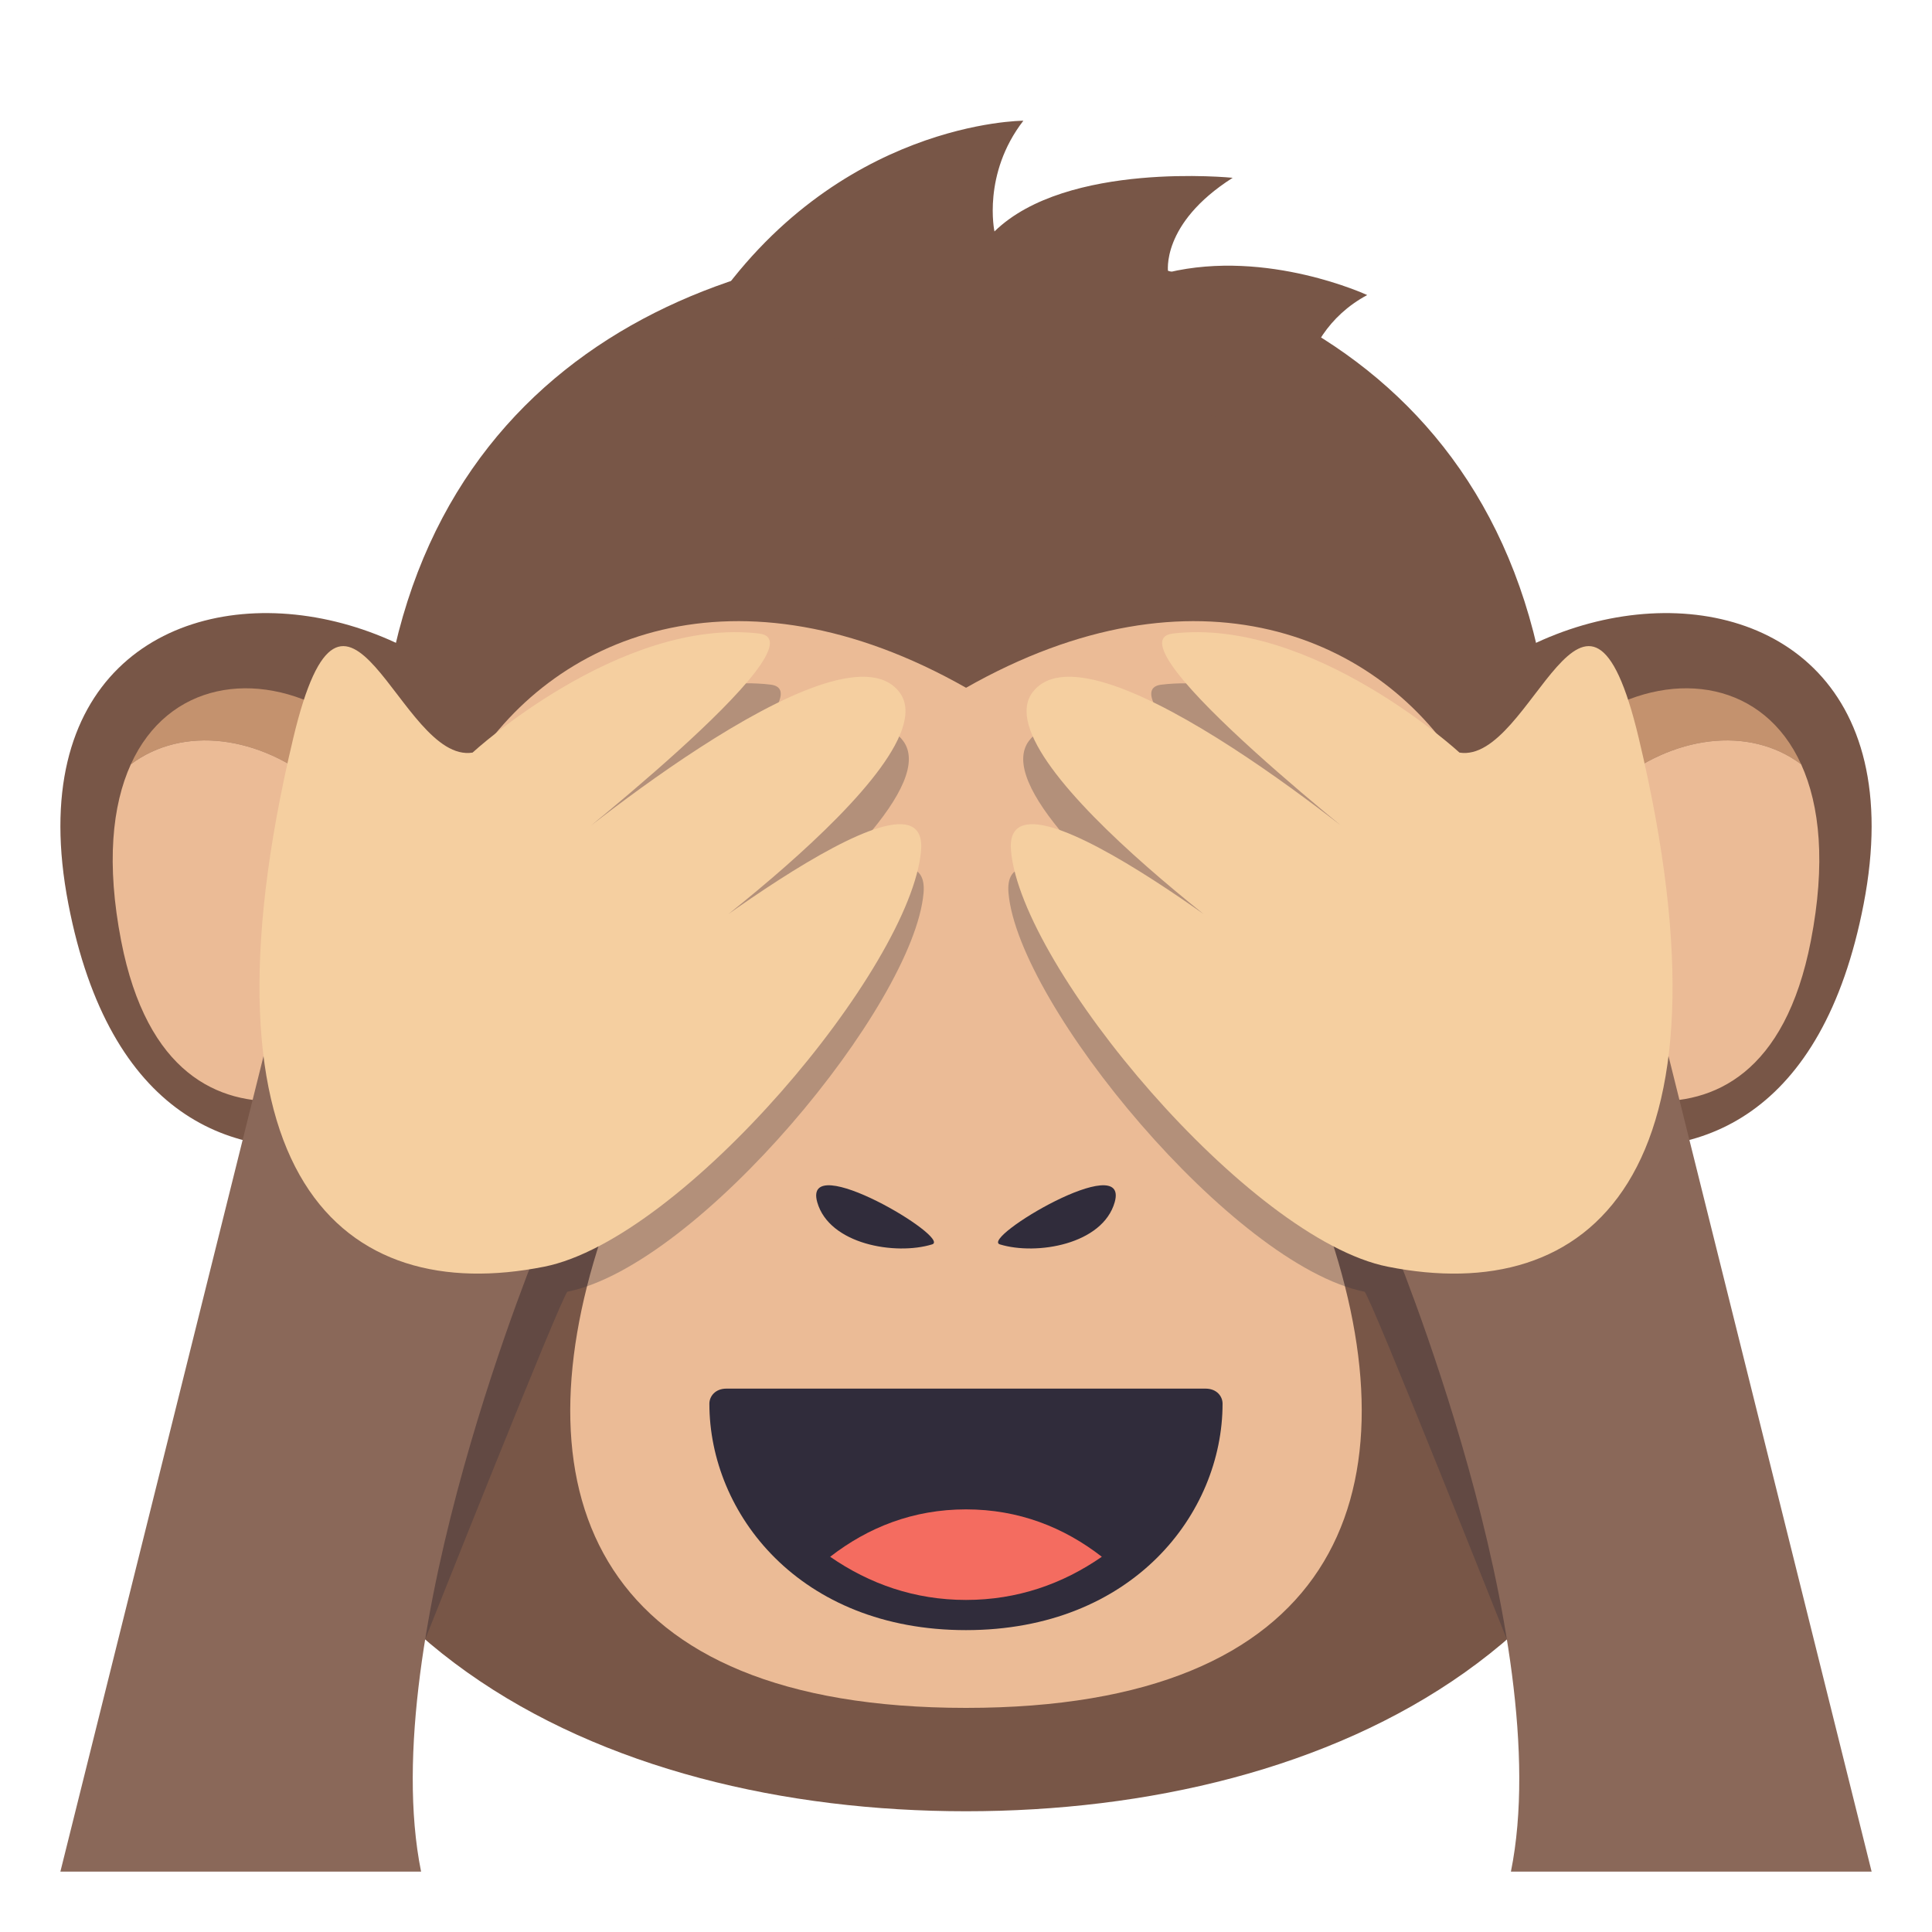
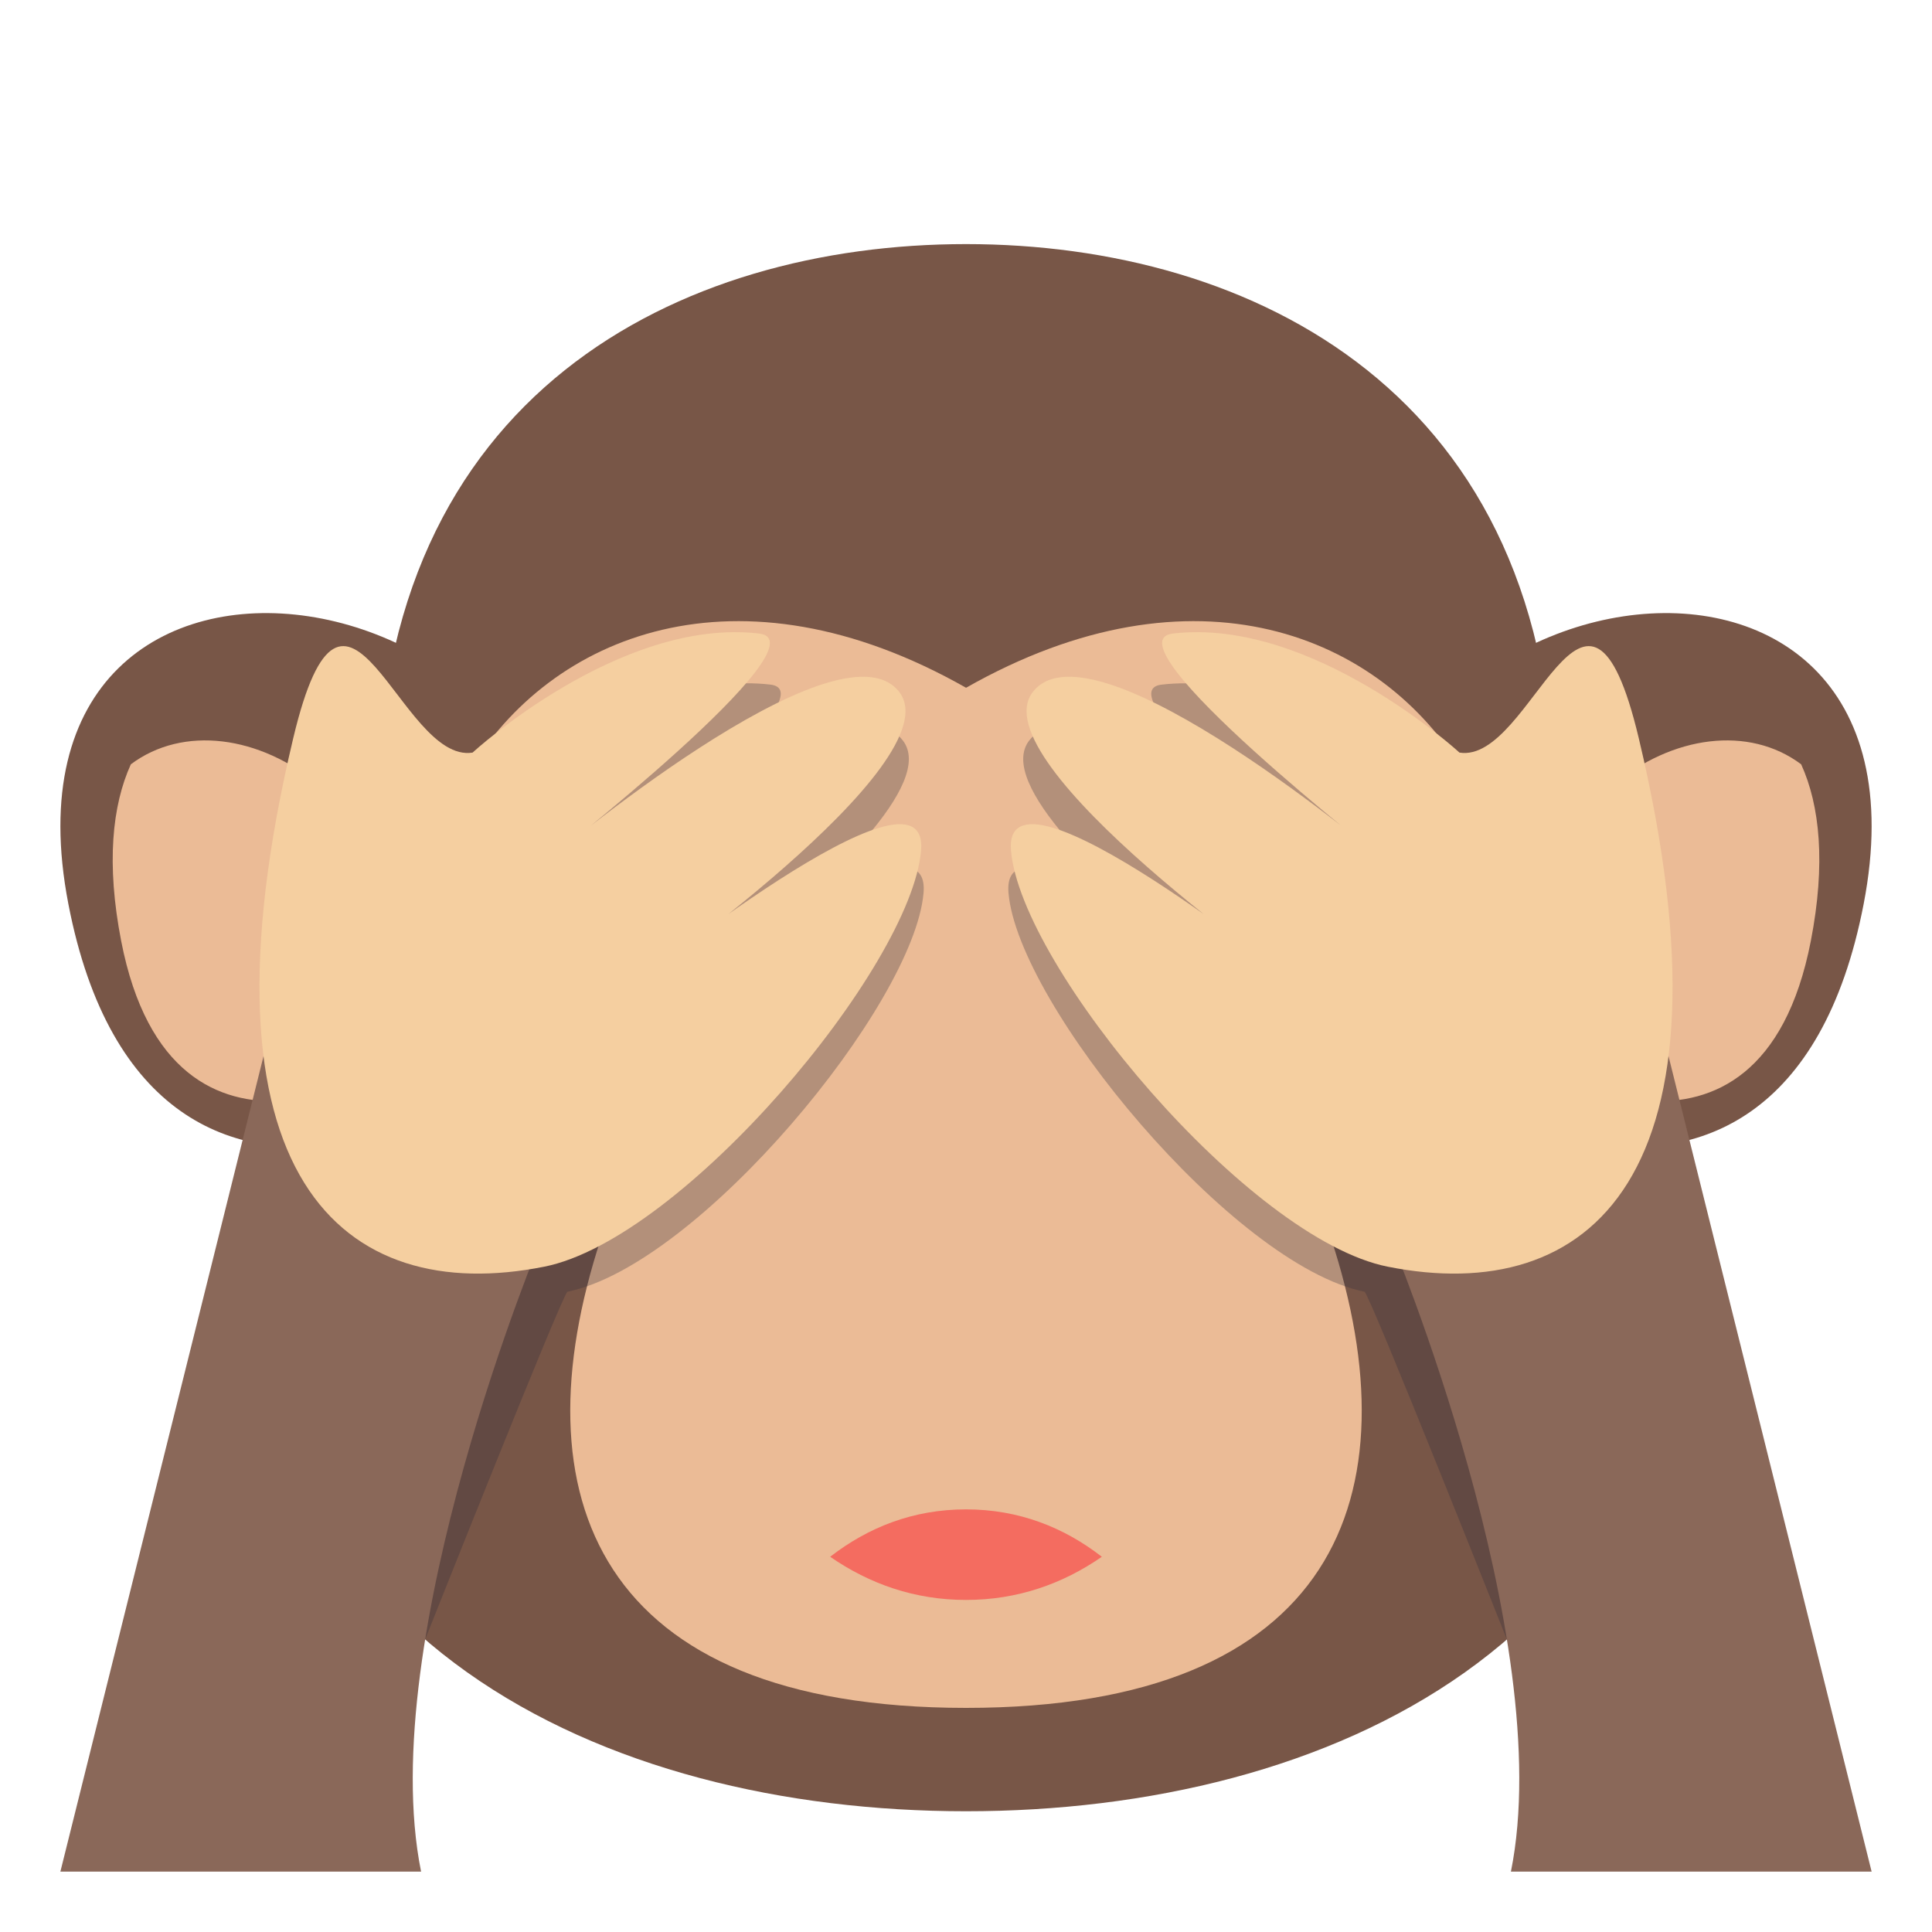
<svg xmlns="http://www.w3.org/2000/svg" width="64" height="64">
  <path fill="#785647" d="M44.912 32.297c.467 3.85 14.1 11.742 16.824-2.351 2.86-14.803-18.49-11.39-16.824 2.351z" />
-   <path fill="#C4926E" d="M59.666 25.319c-3.451-2.59-10.203 1.32-9.199 9.538.053.422-1.225-.799-1.34-1.73-1.162-9.519 8.072-13.251 10.539-7.808z" />
  <path fill="#EBBB96" d="M59.666 25.319c.619 1.361.818 3.288.32 5.852-1.711 8.796-9.467 4.108-9.52 3.687-1.003-8.218 5.749-12.129 9.2-9.539z" />
  <path fill="#785647" d="M19.088 32.297c-.467 3.85-14.1 11.742-16.823-2.351-2.861-14.803 18.491-11.39 16.823 2.351z" />
-   <path fill="#C4926E" d="M4.334 25.319c3.451-2.59 10.202 1.32 9.2 9.538-.054.422 1.226-.799 1.339-1.73 1.161-9.519-8.071-13.251-10.539-7.808z" />
  <path fill="#EBBB96" d="M4.334 25.319c-.618 1.361-.818 3.288-.32 5.852 1.71 8.796 9.467 4.108 9.521 3.687 1.001-8.218-5.75-12.129-9.201-9.539z" />
-   <path fill="#785647" d="M51.488 26.735C51.488 13.007 41.457 8.086 32 8.086s-19.489 4.921-19.489 18.649c0 4.174-4.483 7.685-4.512 13.267C7.931 54.391 20 60 32 60s24.072-5.604 24-20c-.029-5.582-4.512-9.091-4.512-13.265z" />
-   <path fill="#785647" d="M38.695 9.025s-.262-1.608 2.139-3.135c0 0-5.496-.563-7.891 1.777 0 0-.41-1.899.957-3.668 0 0-6.193 0-10.432 6.339l19.525 4.001s-.326-3.155 2.297-4.565c.001 0-3.298-1.535-6.595-.749z" />
+   <path fill="#785647" d="M51.488 26.735C51.488 13.007 41.457 8.086 32 8.086s-19.489 4.921-19.489 18.649c0 4.174-4.483 7.685-4.512 13.267C7.931 54.391 20 60 32 60s24.072-5.604 24-20c-.029-5.582-4.512-9.091-4.512-13.265" />
  <path fill="#EBBB96" d="M32.002 22.783c-15.1-8.57-24.877 10.017-12.098 18.252-2.794 8.521-.144 15.541 12.098 15.541 12.236 0 14.887-7.02 12.094-15.541 12.779-8.235 3.002-26.822-12.094-18.252z" />
-   <path fill="#302C3B" d="M27.072 39.824c-.498-1.768 4.475 1.195 3.805 1.398-1.215.372-3.408.001-3.805-1.398zm9.854 0c.5-1.768-4.471 1.195-3.803 1.398 1.215.372 3.406.001 3.803-1.398zM39.936 46H24.062c-.367 0-.563.254-.563.5 0 3.635 2.98 7.5 8.5 7.5s8.5-3.865 8.5-7.5c.001-.246-.194-.5-.563-.5z" />
  <path fill="#F46C60" d="M27.5 51.57c1.302.9 2.801 1.43 4.5 1.43s3.199-.529 4.5-1.43C35.246 50.596 33.752 50 32 50s-3.244.596-4.5 1.57z" />
  <path opacity=".3" fill="#302C3B" d="M24.56 31.594c2.83-2.298 6.432-5.648 5.35-7.062-1.428-1.863-6.974 2.139-9.635 4.237 2.41-2.007 6.846-5.898 5.251-6.09-4.358-.522-8.968 3.781-8.968 3.781-2.279.366-2.474 27.85-2.474 27.85s4.56-11.49 4.716-11.521c4.351-.879 11.473-9.504 11.794-13.209.178-2.067-3.32.067-6.034 2.014zm22.884-5.133s-4.611-4.304-8.97-3.781c-1.593.191 2.84 4.081 5.249 6.089-2.66-2.099-8.203-6.1-9.631-4.236-1.082 1.413 2.52 4.764 5.35 7.062-2.715-1.946-6.213-4.081-6.034-2.014.319 3.705 7.441 12.33 11.792 13.209.157.031 4.717 11.521 4.717 11.521s-.195-27.484-2.473-27.85z" />
  <path fill="#8A6859" d="M9.326 32.592L2 62h11.949c-1.561-7.721 4.002-21.006 4.002-21.006l-8.625-8.402z" />
  <path fill="#F5CFA0" d="M15.654 24.931s4.879-4.489 9.492-3.944c2.279.27-7.082 7.579-7.082 7.579s9.713-8.23 11.723-5.646c1.824 2.347-8.926 9.819-8.926 9.819s9.957-8.056 9.65-4.555c-.34 3.864-7.879 12.861-12.484 13.777-6.641 1.324-11.789-2.908-8.314-17.504 1.74-7.313 3.529.856 5.941.474z" />
  <path fill="#8A6859" d="M54.676 32.592L62 62H50.051c1.563-7.721-4-21.006-4-21.006l8.625-8.402z" />
  <path fill="#F5CFA0" d="M48.348 24.931s-4.881-4.489-9.494-3.944c-2.277.27 7.082 7.579 7.082 7.579s-9.711-8.23-11.721-5.646c-1.824 2.347 8.926 9.819 8.926 9.819s-9.957-8.056-9.65-4.555c.338 3.864 7.877 12.861 12.482 13.777 6.641 1.324 11.791-2.908 8.314-17.504-1.74-7.313-3.529.856-5.939.474z" />
</svg>